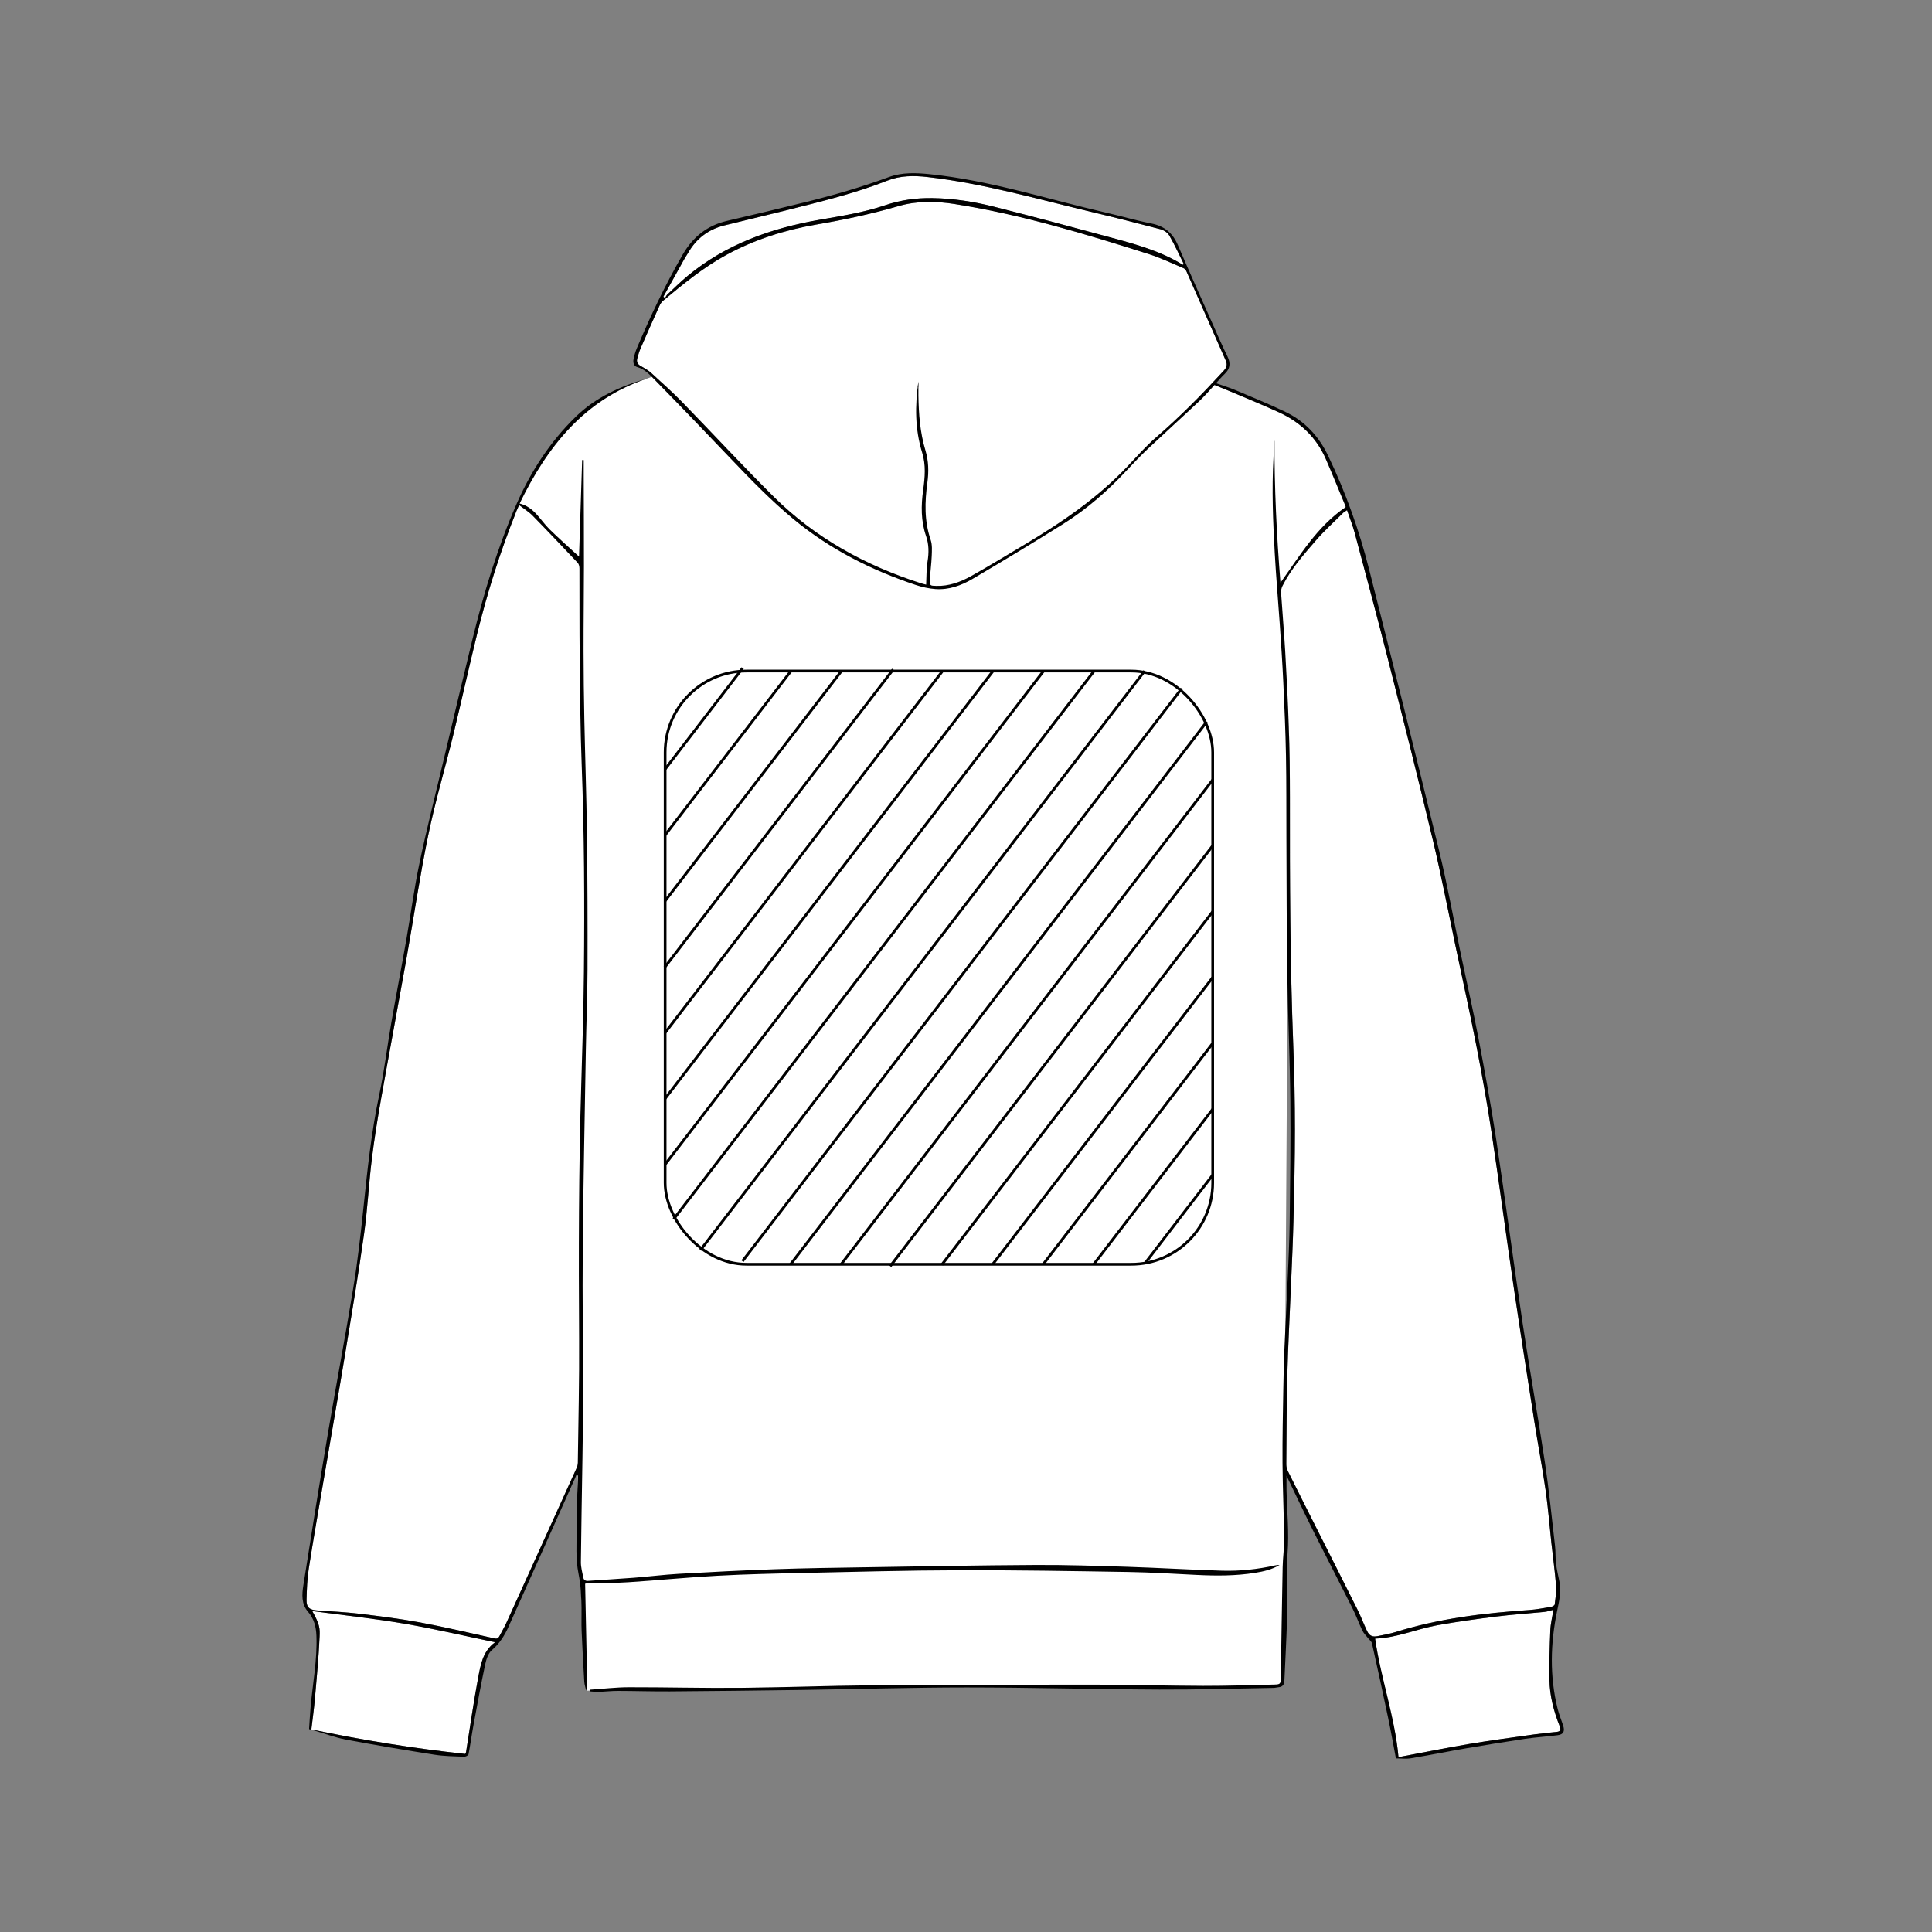
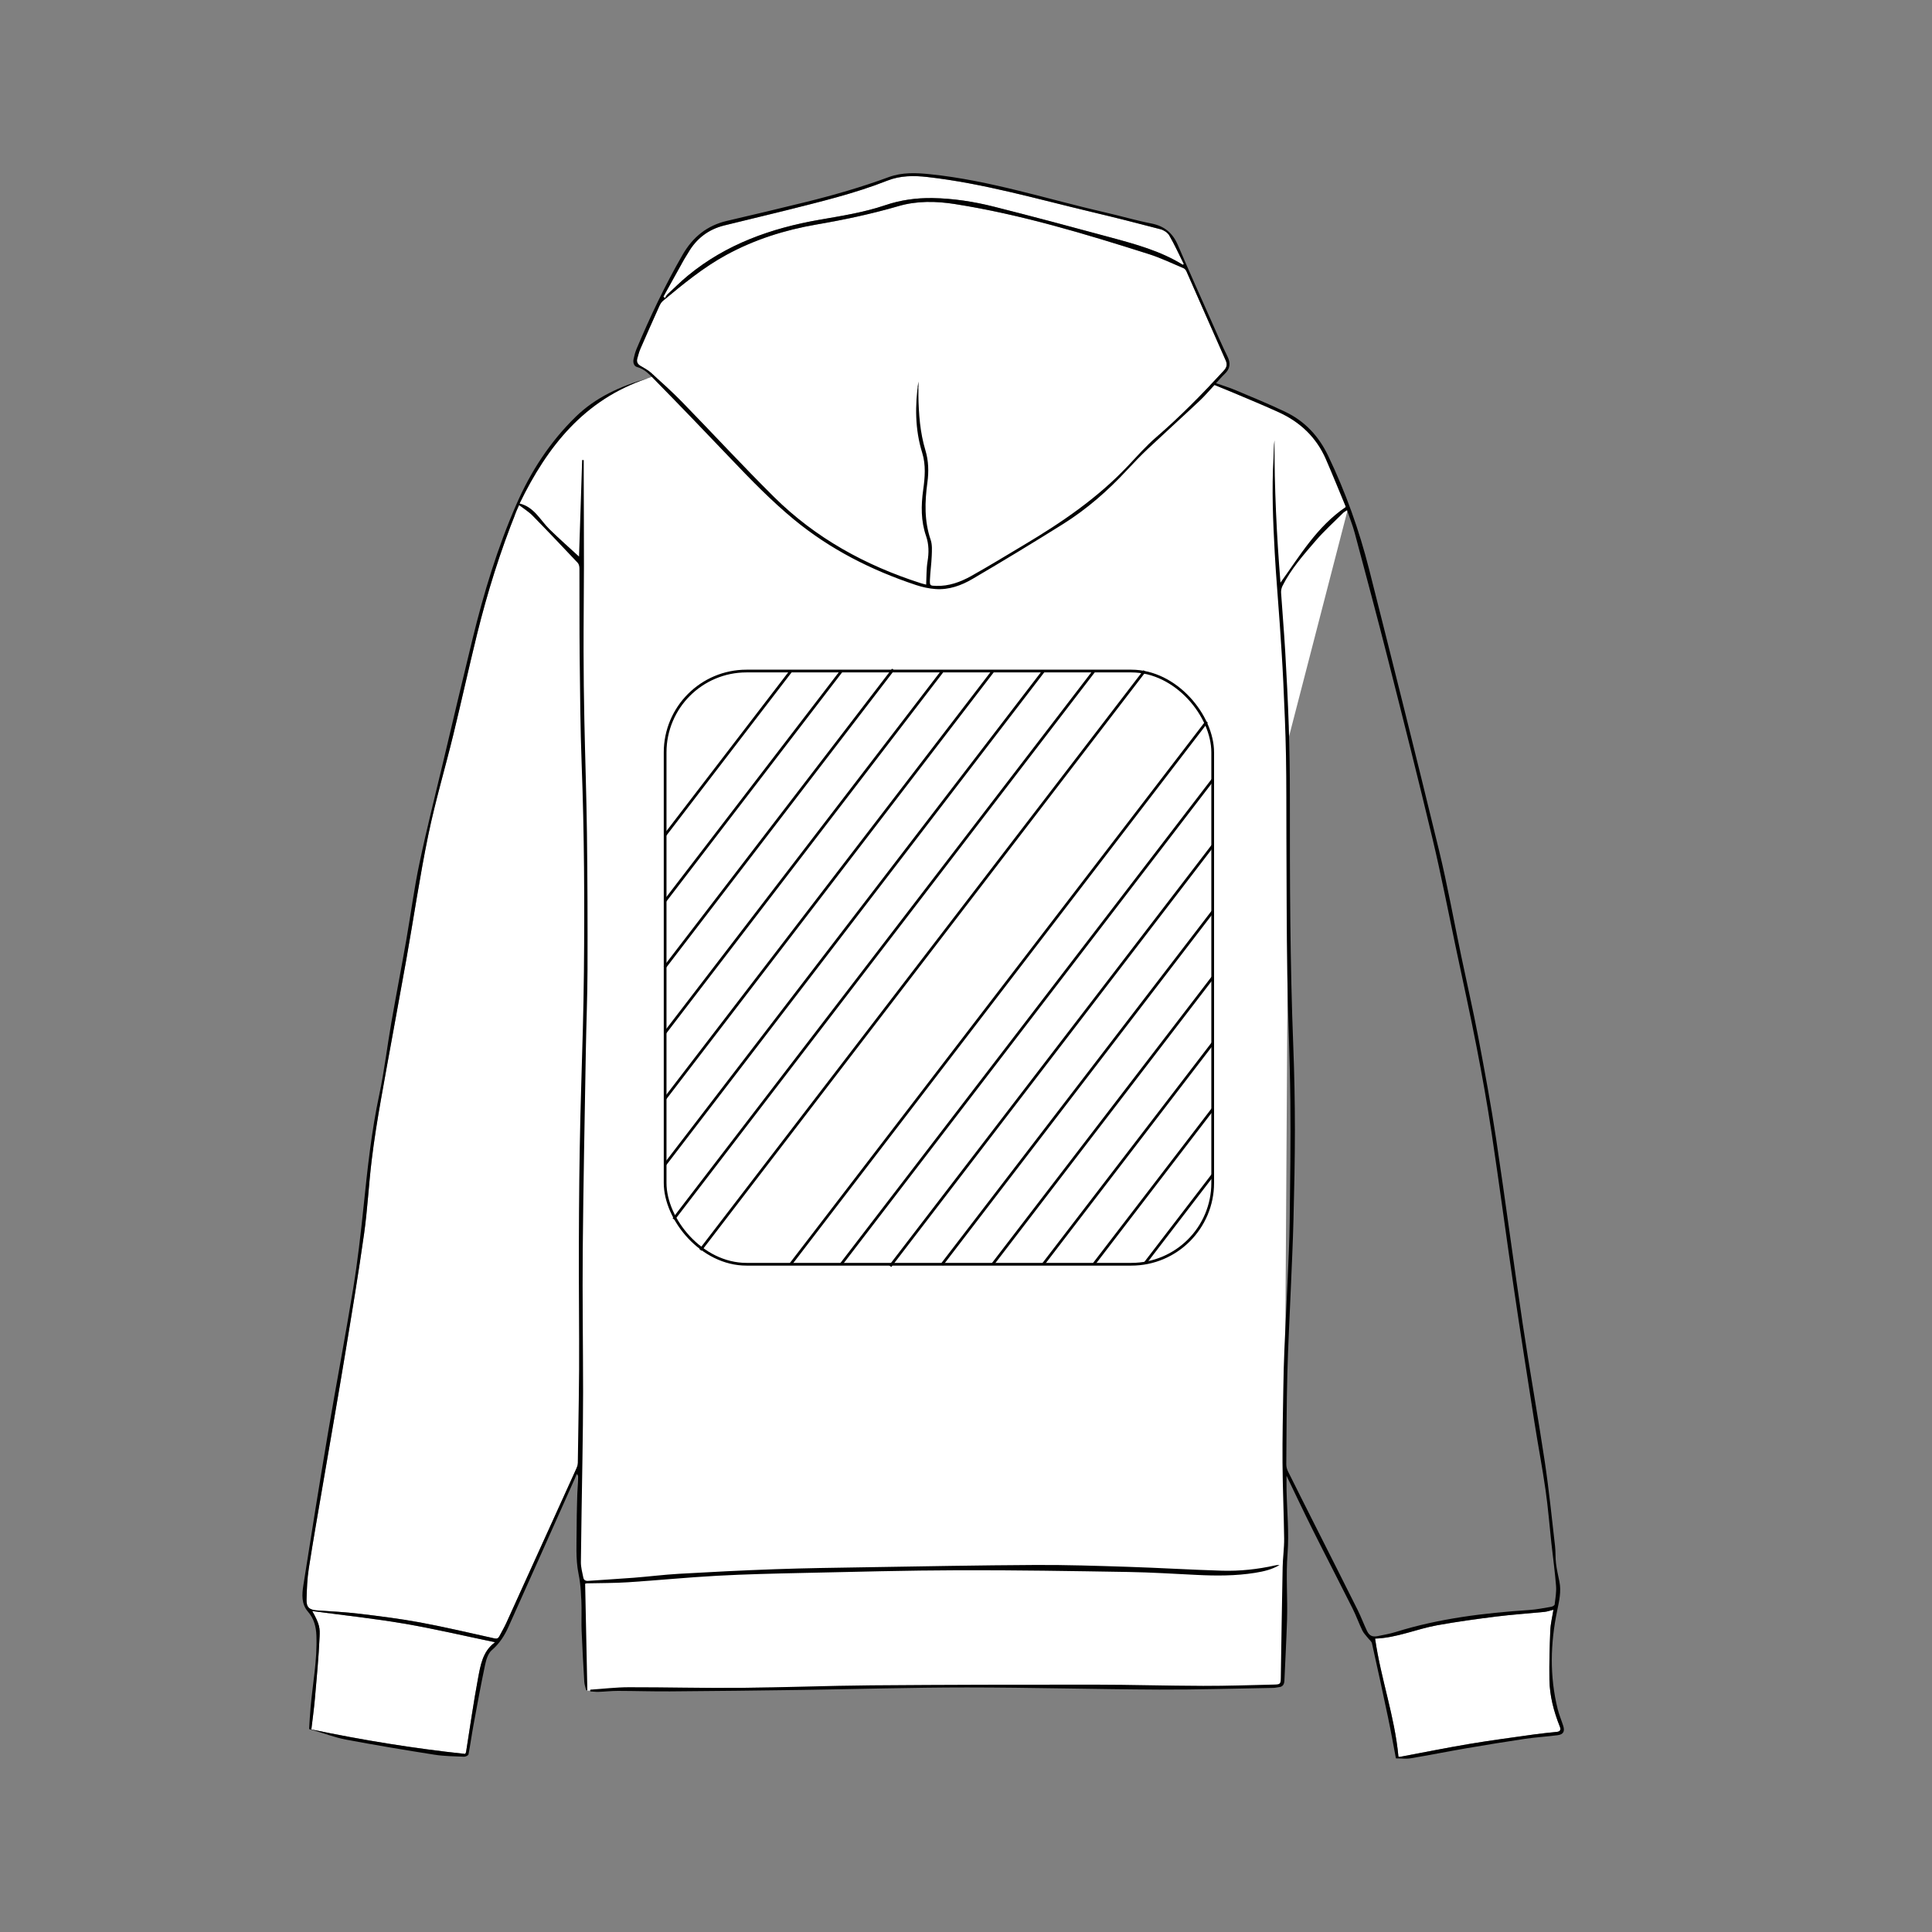
<svg xmlns="http://www.w3.org/2000/svg" version="1.1" viewBox="0 0 708.66 708.66">
  <rect x="0" y="0" width="708.66" height="708.66" fill="#808080" stroke="none" />
  <defs>
    <style>
      .cls-1 {
        fill: #fff;
      }

      .cls-2 {
        fill: none;
        stroke: #000;
        stroke-miterlimit: 10;
      }
    </style>
  </defs>
  <g>
    <g id="fond">
      <g>
        <path class="cls-1" d="M188.68,187.5l8.85-16.9s9.17-15,17.12-19.9,8.59-5.8,8.59-5.8l9.46-4.44,7.1-2.47,11.59,4.6,194.11-1.38,24.69,9.99s10.03,4.64,13,10.08l2.98,5.44,8.31,19.71-21.65,83.66-1.67,269.66s.07,23.69-.07,33.64l-.13,9.94-.67,33.77-.98,1.13-2.1.88-3.33-.62c-84.71-.34-165.53.01-240.81,1.35l-8.08.31-1.28-21.74-.83-23.46-.83-11.19-.32-20.03.19-7.18-2.48,5.14-20.78-354.22Z" />
-         <path class="cls-1" d="M494.12,187.15c.99,2.92,2.09,5.61,2.83,8.4,4.13,15.48,8.29,30.96,12.23,46.49,5.57,21.97,11.12,43.95,16.38,65.99,3.11,13.03,5.64,26.21,8.41,39.32,2.58,12.24,5.28,24.45,7.67,36.72,2.04,10.45,3.91,20.94,5.5,31.47,2.85,18.93,5.36,37.91,8.14,56.85,2.42,16.44,5,32.86,7.57,49.28,1.3,8.3,2.89,16.56,4.08,24.88.93,6.47,1.42,12.99,2.14,19.49.57,5.21,1.3,10.4,1.71,15.62.18,2.26-.23,4.58-.5,6.85-.04.34-.76.77-1.22.85-2.7.46-5.41,1-8.14,1.19-16.59,1.11-33.02,3.09-48.97,8.07-2.14.67-4.37,1.05-6.57,1.5-1.93.4-3.07-.1-3.93-1.88-1.22-2.52-2.18-5.17-3.43-7.68-5.14-10.3-10.35-20.57-15.52-30.84-3.37-6.69-6.75-13.37-10.08-20.09-.37-.75-.59-1.68-.59-2.52.09-11.07.1-22.15.39-33.22.27-10.46.85-20.9,1.28-31.36.34-8.42.76-16.83.97-25.25.27-11.01.52-22.03.52-33.05,0-10.19-.2-20.39-.6-30.57-1.18-30.4-1.27-60.81-1.24-91.22,0-8.7-.13-17.41-.41-26.11-.3-9.18-.78-18.37-1.31-27.54-.41-7.14-1.04-14.26-1.51-21.39-.05-.82.16-1.76.53-2.5,3.13-6.21,7.72-11.39,12.2-16.59,3.12-3.61,6.69-6.83,10.08-10.21.33-.33.78-.54,1.41-.95Z" />
+         <path class="cls-1" d="M494.12,187.15Z" />
        <path class="cls-1" d="M336.87,139.99c-1.26,8.79-1.28,17.5,1.39,26.09,1.39,4.46,1,9.06.37,13.6-.81,5.74-.87,11.41,1.06,16.98,1.05,3.04,1.07,6.1.54,9.28-.45,2.73-.35,5.55-.51,8.52-.47-.12-1.19-.27-1.89-.5-20.33-6.51-38.65-16.55-53.88-31.62-11.51-11.39-22.49-23.32-33.79-34.92-3.61-3.7-7.46-7.16-11.3-10.62-1.17-1.06-2.63-1.8-4-2.63-1.05-.64-1.42-1.52-1.1-2.66.34-1.22.66-2.46,1.16-3.61,2.28-5.25,4.62-10.49,6.97-15.71.31-.68.75-1.39,1.32-1.86,7.37-6.12,14.76-12.21,23.23-16.83,10.34-5.63,21.42-9.13,32.95-11.12,10.18-1.75,20.25-3.88,30.18-6.77,6.76-1.97,13.78-1.84,20.64-.76,24.31,3.82,47.79,10.94,71.18,18.36,4.38,1.39,8.56,3.42,12.81,5.21.43.18.81.7,1.01,1.16,4.8,10.88,9.55,21.78,14.38,32.64.67,1.51.35,2.6-.68,3.72-7.88,8.55-16,16.85-24.83,24.46-3.74,3.22-7.02,6.97-10.42,10.57-11.09,11.73-24.26,20.71-38.04,28.91-6.47,3.85-12.9,7.8-19.47,11.47-3.9,2.17-8.11,3.71-12.72,3.57-2.29-.07-2.41-.06-2.33-2.28.11-2.91.55-5.8.66-8.71.07-1.96.23-4.07-.38-5.86-2.38-6.95-2.17-13.97-1.21-21.07.54-3.97.44-7.94-.72-11.79-1.98-6.56-2.46-13.29-2.58-20.08-.03-1.71,0-3.42,0-5.12Z" />
        <path class="cls-1" d="M569.8,590.46c-.41,2.62-1.04,5.09-1.15,7.58-.25,6.04-.42,12.08-.32,18.12.1,5.93,1.6,11.63,3.8,17.13.44,1.1.26,1.82-1.06,1.96-2.73.29-5.46.54-8.18.92-7.99,1.13-15.99,2.17-23.94,3.51-8.5,1.43-16.96,3.14-25.43,4.73-.15.03-.32-.03-.57-.06-1.34-14.7-6.47-28.65-8.56-43.31,7.9-.24,15.2-3.54,22.9-4.92,7.13-1.28,14.31-2.27,21.5-3.17,5.89-.73,11.82-1.12,17.73-1.71,1.03-.1,2.03-.47,3.28-.78Z" />
        <path class="cls-1" d="M433.83,97.12c-8.14-5.05-17.28-7.52-26.38-9.99-14.23-3.86-28.48-7.67-42.77-11.28-7.4-1.87-14.95-3.05-22.62-3.18-5.94-.1-11.73.71-17.35,2.62-7.83,2.66-15.97,3.91-24.07,5.33-17.74,3.09-34.32,8.94-48.41,20.59-2.58,2.14-4.97,4.51-7.42,6.81-.38.35-.58.88-.87,1.33l-.61-.49c2.52-4.54,5.04-9.09,7.57-13.63.48-.86,1.06-1.68,1.55-2.53,2.99-5.19,7.4-8.54,13.19-9.99,7.47-1.87,14.98-3.59,22.45-5.48,12.62-3.19,25.3-6.19,37.45-10.98,4.74-1.87,9.69-1.87,14.64-1.31,20.42,2.31,40.13,8.03,60.04,12.77,8.51,2.02,17,4.16,25.46,6.39,1.21.32,2.62,1.23,3.22,2.28,1.96,3.4,3.59,6.99,5.34,10.51-.13.08-.27.16-.4.25Z" />
        <path class="cls-1" d="M190.42,185.28c1.79,1.38,3.54,2.45,4.93,3.86,5.59,5.7,11.09,11.49,16.56,17.31.45.48.63,1.37.63,2.07.05,10.86-.02,21.71.09,32.57.14,13,.23,26.01.72,39,.95,25.5,1.09,51.01.83,76.51-.14,13.71-.55,27.43-.97,41.14-.96,31.07-.99,62.14-.79,93.22.09,15.21-.29,30.41-.48,45.62,0,.69-.22,1.42-.51,2.05-8.54,18.86-17.09,37.72-25.67,56.57-.77,1.7-1.74,3.31-2.59,4.97-.41.8-.89,1-1.85.79-9.05-2.01-18.09-4.14-27.2-5.84-7.33-1.36-14.76-2.29-22.17-3.18-5.18-.62-10.41-.89-15.62-1.24-2.79-.19-3.96-1.09-3.89-3.91.09-3.84.24-7.71.83-11.49,1.66-10.68,3.56-21.32,5.37-31.98,2.66-15.6,5.4-31.19,7.98-46.8,2.42-14.65,4.85-29.31,6.93-44.01,1.27-8.98,1.71-18.07,2.8-27.08.9-7.41,2.09-14.79,3.39-22.15,3.03-17.13,6.25-34.22,9.3-51.35,2.71-15.19,4.93-30.47,8.04-45.57,2.54-12.33,6.16-24.44,9.15-36.68,3-12.28,5.7-24.63,8.72-36.91,3.8-15.42,8.54-30.56,14.49-45.3.24-.6.53-1.18.98-2.19Z" />
        <path class="cls-1" d="M114.54,590.94c11.37,1.53,22.63,2.72,33.77,4.62,11.11,1.9,22.11,4.5,33.17,6.8,0,0,.03.09,0,.1-4.47,3.28-5.25,8.39-6.16,13.24-1.68,8.95-2.94,17.99-4.38,26.98-.02.1-.09.19-.3.66-18.86-2-37.66-5.07-56.44-8.99.45-3.87.97-7.5,1.29-11.15.66-7.6,1.4-15.21,1.73-22.83.13-3.04.14-4.44-2.69-9.43Z" />
      </g>
    </g>
    <g id="tracés">
      <g>
        <path d="M512.03,645.01c-.98-5.15-1.86-10.12-2.9-15.06-1.9-9.08-3.88-18.14-5.9-27.2-.15-.66-.88-1.18-1.33-1.77-.73-.94-1.65-1.8-2.16-2.85-1.3-2.67-2.29-5.49-3.62-8.14-4.84-9.65-9.82-19.24-14.64-28.89-3.27-6.54-6.38-13.17-9.58-19.79,0,1.67-.03,3.42,0,5.17.17,7.82.98,15.69.37,23.44-.63,8.12.07,16.18-.18,24.25-.24,7.43-.64,14.85-.97,22.27-.06,1.35-.57,2.32-2.11,2.43-.6.04-1.19.24-1.79.25-13.99.23-27.98.68-41.97.62-23.52-.11-47.05-.77-70.57-.78-20.16,0-40.32.62-60.49.91-16.14.23-32.28.41-48.42.53-6.39.05-12.78-.17-19.17-.18-2.36,0-4.73.28-7.09.36-.99.03-1.99-.11-2.98-.17,0-.21,0-.43,0-.64,4.7-.31,9.4-.88,14.1-.89,13.61-.03,27.22.35,40.82.23,16.03-.14,32.05-.8,48.08-.93,27.33-.22,54.65-.27,81.98-.25,13.27,0,26.55.44,39.82.47,8.7.02,17.4-.31,26.1-.5,2.15-.05,2.33-.25,2.37-2.41.22-13.55.41-27.09.68-40.64.07-3.5.59-7.01.55-10.51-.11-9.25-.54-18.5-.6-27.75-.06-9.14.15-18.29.3-27.43.07-4.79.2-9.58.4-14.37.37-8.74.85-17.48,1.22-26.23.29-6.77.62-13.54.71-20.31.18-14.77.41-29.54.25-44.3-.17-15.59-.89-31.16-1.13-46.75-.26-16.64-.24-33.29-.32-49.93-.05-10.03.03-20.06-.16-30.09-.17-8.97-.56-17.94-.98-26.91-.33-7.09-.81-14.17-1.29-21.25-.59-8.72-1.37-17.43-1.85-26.16-.64-11.66-1.13-23.33-.45-35.01.12-2.11.02-4.24.36-6.35-.06,17.41.78,34.77,2.19,52.23,7.17-9.97,13.38-20.57,23.89-27.72,0,.04.02-.19-.05-.37-2.39-5.74-4.72-11.52-7.2-17.22-3.46-7.94-9.36-13.55-17.15-17.13-5.5-2.53-11.11-4.81-16.68-7.19-2.27-.97-4.56-1.88-7-2.89-1.77,1.89-3.54,4.01-5.54,5.88-6.26,5.89-12.63,11.65-18.89,17.53-2.64,2.49-5.16,5.11-7.63,7.77-7.04,7.6-14.79,14.38-23.56,19.87-10.96,6.86-22.02,13.57-33.18,20.11-4.09,2.4-8.63,4.04-13.51,3.7-2.43-.17-4.9-.72-7.23-1.49-16.32-5.43-31.47-13.08-44.81-24.09-8.26-6.83-15.71-14.49-23.08-22.23-9.2-9.65-18.43-19.28-27.77-28.79-1.87-1.91-3.7-4.05-6.56-4.82-1.24-.33-1.59-1.67-1.34-2.9.26-1.29.61-2.58,1.11-3.79,4.98-11.84,10.47-23.41,16.9-34.55,3.76-6.5,8.97-10.7,16.29-12.4,9.59-2.23,19.17-4.5,28.72-6.86,10.35-2.55,20.58-5.5,30.6-9.19,4.92-1.81,10.07-1.58,15.17-1.05,22.07,2.27,43.13,9.2,64.62,14.11,5.53,1.26,10.98,2.87,16.54,3.96,4.78.94,7.81,3.49,9.71,7.92,4.11,9.61,8.41,19.14,12.65,28.7,1.81,4.08,3.58,8.18,5.55,12.18,1.23,2.5.96,4.5-1.04,6.39-1.06,1.01-2.01,2.14-3.17,3.39,2.52.89,4.83,1.57,7.03,2.5,6.18,2.61,12.4,5.14,18.45,8.04,7.1,3.4,12.21,8.9,15.62,16.02,6.42,13.39,11.41,27.31,15.05,41.69,8.68,34.32,17.29,68.66,25.64,103.06,3.11,12.8,5.43,25.79,8.13,38.69,2.1,10.04,4.4,20.04,6.32,30.12,2.34,12.3,4.62,24.62,6.49,36.99,3.41,22.63,6.38,45.34,9.77,67.97,2.52,16.86,5.56,33.65,8.09,50.51,1.54,10.26,2.57,20.61,3.76,30.92.25,2.13.1,4.3.36,6.42.27,2.22.79,4.42,1.24,6.62.75,3.67-.1,7.21-.83,10.76-2.48,12-2.78,24.01.19,35.97.53,2.12,1.4,4.16,2.06,6.25.63,2,.02,3.12-2.07,3.39-3.97.52-7.99.75-11.95,1.33-7.17,1.06-14.32,2.23-21.46,3.45-6.82,1.17-13.61,2.54-20.44,3.68-1.75.29-3.6.04-5.47.04ZM494.12,187.15c-.62.42-1.08.62-1.41.95-3.39,3.38-6.96,6.59-10.08,10.21-4.49,5.2-9.07,10.38-12.2,16.59-.37.74-.58,1.68-.53,2.5.47,7.13,1.1,14.26,1.51,21.39.53,9.18,1.01,18.36,1.31,27.54.28,8.7.42,17.41.41,26.11-.03,30.41.06,60.82,1.24,91.22.4,10.18.59,20.38.6,30.57,0,11.02-.24,22.04-.52,33.05-.21,8.42-.62,16.84-.97,25.25-.43,10.45-1.01,20.9-1.28,31.36-.29,11.07-.3,22.15-.39,33.22,0,.84.21,1.76.59,2.52,3.33,6.71,6.71,13.4,10.08,20.09,5.18,10.28,10.39,20.55,15.52,30.84,1.25,2.51,2.22,5.15,3.43,7.68.86,1.78,2,2.28,3.93,1.88,2.2-.45,4.43-.84,6.57-1.5,15.95-4.98,32.39-6.96,48.97-8.07,2.73-.18,5.44-.73,8.14-1.19.46-.08,1.18-.51,1.22-.85.27-2.28.68-4.59.5-6.85-.41-5.22-1.14-10.41-1.71-15.62-.71-6.5-1.21-13.03-2.14-19.49-1.19-8.32-2.78-16.58-4.08-24.88-2.57-16.42-5.15-32.84-7.57-49.28-2.79-18.94-5.29-37.92-8.14-56.85-1.59-10.53-3.46-21.02-5.5-31.47-2.39-12.27-5.08-24.49-7.67-36.72-2.77-13.11-5.3-26.29-8.41-39.32-5.26-22.05-10.8-44.02-16.38-65.99-3.94-15.53-8.1-31.01-12.23-46.49-.74-2.79-1.84-5.48-2.83-8.4ZM336.87,139.99c0,1.71-.02,3.42,0,5.12.12,6.79.6,13.52,2.58,20.08,1.16,3.85,1.26,7.82.72,11.79-.97,7.11-1.17,14.12,1.21,21.07.61,1.79.45,3.91.38,5.86-.11,2.91-.54,5.8-.66,8.71-.09,2.22.04,2.22,2.33,2.28,4.61.14,8.82-1.4,12.72-3.57,6.58-3.67,13-7.62,19.47-11.47,13.77-8.2,26.94-17.17,38.04-28.91,3.4-3.6,6.69-7.35,10.42-10.57,8.83-7.61,16.95-15.9,24.83-24.46,1.04-1.12,1.36-2.21.68-3.72-4.83-10.87-9.58-21.77-14.38-32.64-.2-.45-.58-.98-1.01-1.16-4.25-1.79-8.43-3.82-12.81-5.21-23.39-7.42-46.87-14.54-71.18-18.36-6.87-1.08-13.89-1.21-20.64.76-9.93,2.9-19.99,5.02-30.18,6.77-11.53,1.99-22.61,5.49-32.95,11.12-8.47,4.61-15.86,10.71-23.23,16.83-.57.47-1.01,1.18-1.32,1.86-2.36,5.22-4.69,10.46-6.97,15.71-.5,1.15-.82,2.39-1.16,3.61-.32,1.14.05,2.02,1.1,2.66,1.37.83,2.83,1.57,4,2.63,3.84,3.47,7.69,6.93,11.3,10.62,11.31,11.6,22.29,23.52,33.79,34.92,15.23,15.07,33.55,25.11,53.88,31.62.7.22,1.41.37,1.89.5.15-2.97.06-5.79.51-8.52.52-3.18.51-6.24-.54-9.28-1.93-5.56-1.86-11.23-1.06-16.98.64-4.54,1.02-9.14-.37-13.6-2.67-8.59-2.65-17.3-1.39-26.09ZM569.8,590.46c-1.25.3-2.25.67-3.28.78-5.91.59-11.84.98-17.73,1.71-7.19.9-14.37,1.89-21.5,3.17-7.7,1.38-14.99,4.68-22.9,4.92,2.08,14.66,7.22,28.61,8.56,43.31.25.03.42.09.57.06,8.48-1.58,16.93-3.3,25.43-4.73,7.95-1.33,15.95-2.38,23.94-3.51,2.72-.38,5.45-.63,8.18-.92,1.32-.14,1.5-.86,1.06-1.96-2.2-5.5-3.7-11.2-3.8-17.13-.1-6.04.07-12.09.32-18.12.1-2.49.73-4.96,1.15-7.58ZM433.83,97.12c.13-.08.27-.16.4-.25-1.75-3.52-3.38-7.11-5.34-10.51-.6-1.05-2.01-1.96-3.22-2.28-8.46-2.23-16.94-4.37-25.46-6.39-19.91-4.73-39.62-10.45-60.04-12.77-4.94-.56-9.9-.56-14.64,1.31-12.15,4.8-24.83,7.8-37.45,10.98-7.47,1.88-14.98,3.61-22.45,5.48-5.79,1.45-10.2,4.8-13.19,9.99-.49.86-1.07,1.67-1.55,2.53-2.53,4.54-5.05,9.08-7.57,13.63l.61.49c.28-.45.49-.98.87-1.33,2.45-2.3,4.84-4.67,7.42-6.81,14.09-11.65,30.67-17.5,48.41-20.59,8.11-1.41,16.24-2.67,24.07-5.33,5.62-1.91,11.41-2.71,17.35-2.62,7.68.13,15.22,1.31,22.62,3.18,14.29,3.61,28.54,7.42,42.77,11.28,9.1,2.47,18.24,4.94,26.38,9.99Z" />
        <path d="M237.34,138.87c-23,7.71-36.57,24.9-46.74,45.82,5.41,1.32,7.56,6.12,11.01,9.49,3.66,3.57,7.5,6.95,10.78,9.97.36-11.17.75-23.29,1.14-35.41.19,0,.38,0,.58.01,0,1.92,0,3.84,0,5.76.03,11.02.09,22.04.08,33.06-.01,10.41-.16,20.83-.14,31.24.01,8.43.12,16.86.29,25.29.28,13.82.77,27.64.95,41.47.21,16.69.26,33.39.21,50.09-.03,9.8-.44,19.61-.61,29.41-.42,24.46-.92,48.92-1.14,73.38-.16,17.41.12,34.83.13,52.25,0,8.1-.12,16.2-.24,24.29-.18,12.66-.45,25.33-.57,37.99-.02,1.89.52,3.79.89,5.67.18.93.81,1.29,1.82,1.21,5.54-.41,11.1-.71,16.64-1.14,5.54-.43,11.06-1.13,16.61-1.45,11.71-.67,23.42-1.27,35.14-1.68,10.95-.39,21.92-.54,32.88-.71,20.93-.33,41.87-.74,62.8-.85,11.29-.06,22.58.32,33.87.68,11.5.37,22.99,1.08,34.49,1.42,6.55.19,13.07-.5,19.5-1.94.53-.12,1.07-.18,1.63-.15-2.76,1.67-5.83,2.37-8.95,2.87-7.11,1.14-14.26,1.13-21.42.77-8.36-.41-16.72-.94-25.08-1.08-20.71-.34-41.42-.69-62.13-.63-19.11.05-38.23.58-57.34.99-10.46.23-20.93.46-31.38,1.03-10.88.59-21.73,1.67-32.6,2.38-5.04.33-10.1.28-15.15.4-.15,0-.3.06-.66.14.27,13.05.54,26.1.81,39.15-.14.03-.27.06-.41.09-.25-1.1-.65-2.2-.72-3.31-.37-6.21-.71-12.41-.97-18.63-.12-2.75.01-5.51-.05-8.27-.09-4.25-.21-8.41-1.09-12.69-1.1-5.36-.69-11.06-.69-16.61,0-6.33.27-12.67.42-19,0-.31-.04-.62-.36-1.01-.22.52-.43,1.05-.66,1.57-8.14,18.2-16.25,36.41-24.43,54.58-1.44,3.2-3.28,6.1-6.07,8.49-1.35,1.15-2.05,3.38-2.45,5.25-1.57,7.41-2.93,14.87-4.3,22.32-.66,3.55-1.13,7.14-1.82,10.68-.08.39-1.06.87-1.61.85-3.62-.16-7.28-.18-10.85-.74-10.85-1.7-21.69-3.51-32.48-5.54-4.07-.77-8-2.28-12-3.45-.41-.12-.82-.22-1.53-.4.18-2.61.31-5.29.55-7.96.77-8.76,2.48-17.43,2.14-26.28-.12-3.28-.87-6.27-3.1-8.83-2.46-2.82-2.21-6.34-1.7-9.62,2.93-18.81,5.95-37.61,9.12-56.39,2.98-17.63,6.34-35.19,9.21-52.83,1.6-9.82,2.72-19.73,3.75-29.63,1.43-13.78,2.87-27.53,5.76-41.12,1.86-8.74,2.9-17.65,4.43-26.46,1.76-10.11,3.71-20.18,5.48-30.28,1.65-9.41,2.88-18.9,4.85-28.24,2.61-12.43,5.74-24.74,8.68-37.1,3.58-15.09,7.13-30.19,10.81-45.25,4.11-16.83,9.12-33.38,16.07-49.28,5.25-12.02,12.31-22.89,21.74-32.09,7.35-7.17,16.43-11.23,26.21-14.05ZM190.42,185.28c-.46,1.01-.74,1.59-.98,2.19-5.95,14.74-10.69,29.88-14.49,45.3-3.02,12.27-5.72,24.63-8.72,36.91-2.99,12.24-6.61,24.35-9.15,36.68-3.11,15.1-5.34,30.38-8.04,45.57-3.05,17.12-6.27,34.22-9.3,51.35-1.3,7.35-2.49,14.74-3.39,22.15-1.1,9.01-1.54,18.1-2.8,27.08-2.07,14.7-4.51,29.36-6.93,44.01-2.58,15.61-5.32,31.2-7.98,46.8-1.82,10.65-3.71,21.3-5.37,31.98-.59,3.78-.73,7.65-.83,11.49-.07,2.83,1.1,3.73,3.89,3.91,5.21.35,10.44.62,15.62,1.24,7.41.89,14.84,1.82,22.17,3.18,9.11,1.69,18.15,3.83,27.2,5.84.95.21,1.44,0,1.85-.79.85-1.66,1.82-3.27,2.59-4.97,8.58-18.85,17.13-37.7,25.67-56.57.29-.63.5-1.36.51-2.05.2-15.21.58-30.41.48-45.62-.19-31.08-.17-62.15.79-93.22.42-13.71.83-27.42.97-41.14.26-25.51.13-51.01-.83-76.51-.49-12.99-.58-26-.72-39-.12-10.86-.04-21.71-.09-32.57,0-.7-.18-1.59-.63-2.07-5.47-5.81-10.97-11.61-16.56-17.31-1.39-1.42-3.14-2.48-4.93-3.86ZM114.54,590.94c2.82,4.99,2.82,6.39,2.69,9.43-.33,7.62-1.07,15.23-1.73,22.83-.32,3.65-.84,7.29-1.29,11.15,18.78,3.93,37.58,6.99,56.44,8.99.22-.47.29-.56.3-.66,1.44-9,2.7-18.03,4.38-26.98.91-4.84,1.69-9.96,6.16-13.24.02-.02,0-.1,0-.1-11.06-2.3-22.05-4.9-33.17-6.8-11.14-1.9-22.4-3.1-33.77-4.62Z" />
      </g>
    </g>
    <g id="logo">
      <g>
        <rect class="cls-2" x="243.97" y="246.14" width="200.85" height="217.59" rx="29.85" ry="29.85" />
-         <line class="cls-2" x1="243.97" y1="282.12" x2="272.41" y2="245.05" />
        <line class="cls-2" x1="243.97" y1="306.28" x2="290.11" y2="246.14" />
        <line class="cls-2" x1="243.97" y1="330.44" x2="308.64" y2="246.14" />
        <line class="cls-2" x1="243.82" y1="354.81" x2="327.6" y2="245.58" />
        <line class="cls-2" x1="243.9" y1="378.87" x2="345.54" y2="246.36" />
        <line class="cls-2" x1="243.9" y1="403.03" x2="364.24" y2="246.14" />
        <line class="cls-2" x1="243.9" y1="427.19" x2="382.77" y2="246.14" />
        <line class="cls-2" x1="247.1" y1="447.17" x2="401.3" y2="246.14" />
        <line class="cls-2" x1="256.95" y1="458.5" x2="419.83" y2="246.14" />
-         <line class="cls-2" x1="272.34" y1="462.59" x2="433.45" y2="252.55" />
        <line class="cls-2" x1="290" y1="463.73" x2="442.63" y2="264.74" />
        <line class="cls-2" x1="308.54" y1="463.73" x2="444.83" y2="286.04" />
        <line class="cls-2" x1="326.53" y1="464.43" x2="444.83" y2="310.2" />
        <line class="cls-2" x1="345.47" y1="463.89" x2="444.83" y2="334.36" />
        <line class="cls-2" x1="364.13" y1="463.73" x2="444.83" y2="358.52" />
        <line class="cls-2" x1="382.66" y1="463.73" x2="444.83" y2="382.68" />
        <line class="cls-2" x1="401.2" y1="463.73" x2="444.83" y2="406.84" />
        <line class="cls-2" x1="420.06" y1="463.29" x2="444.85" y2="430.97" />
      </g>
    </g>
  </g>
</svg>